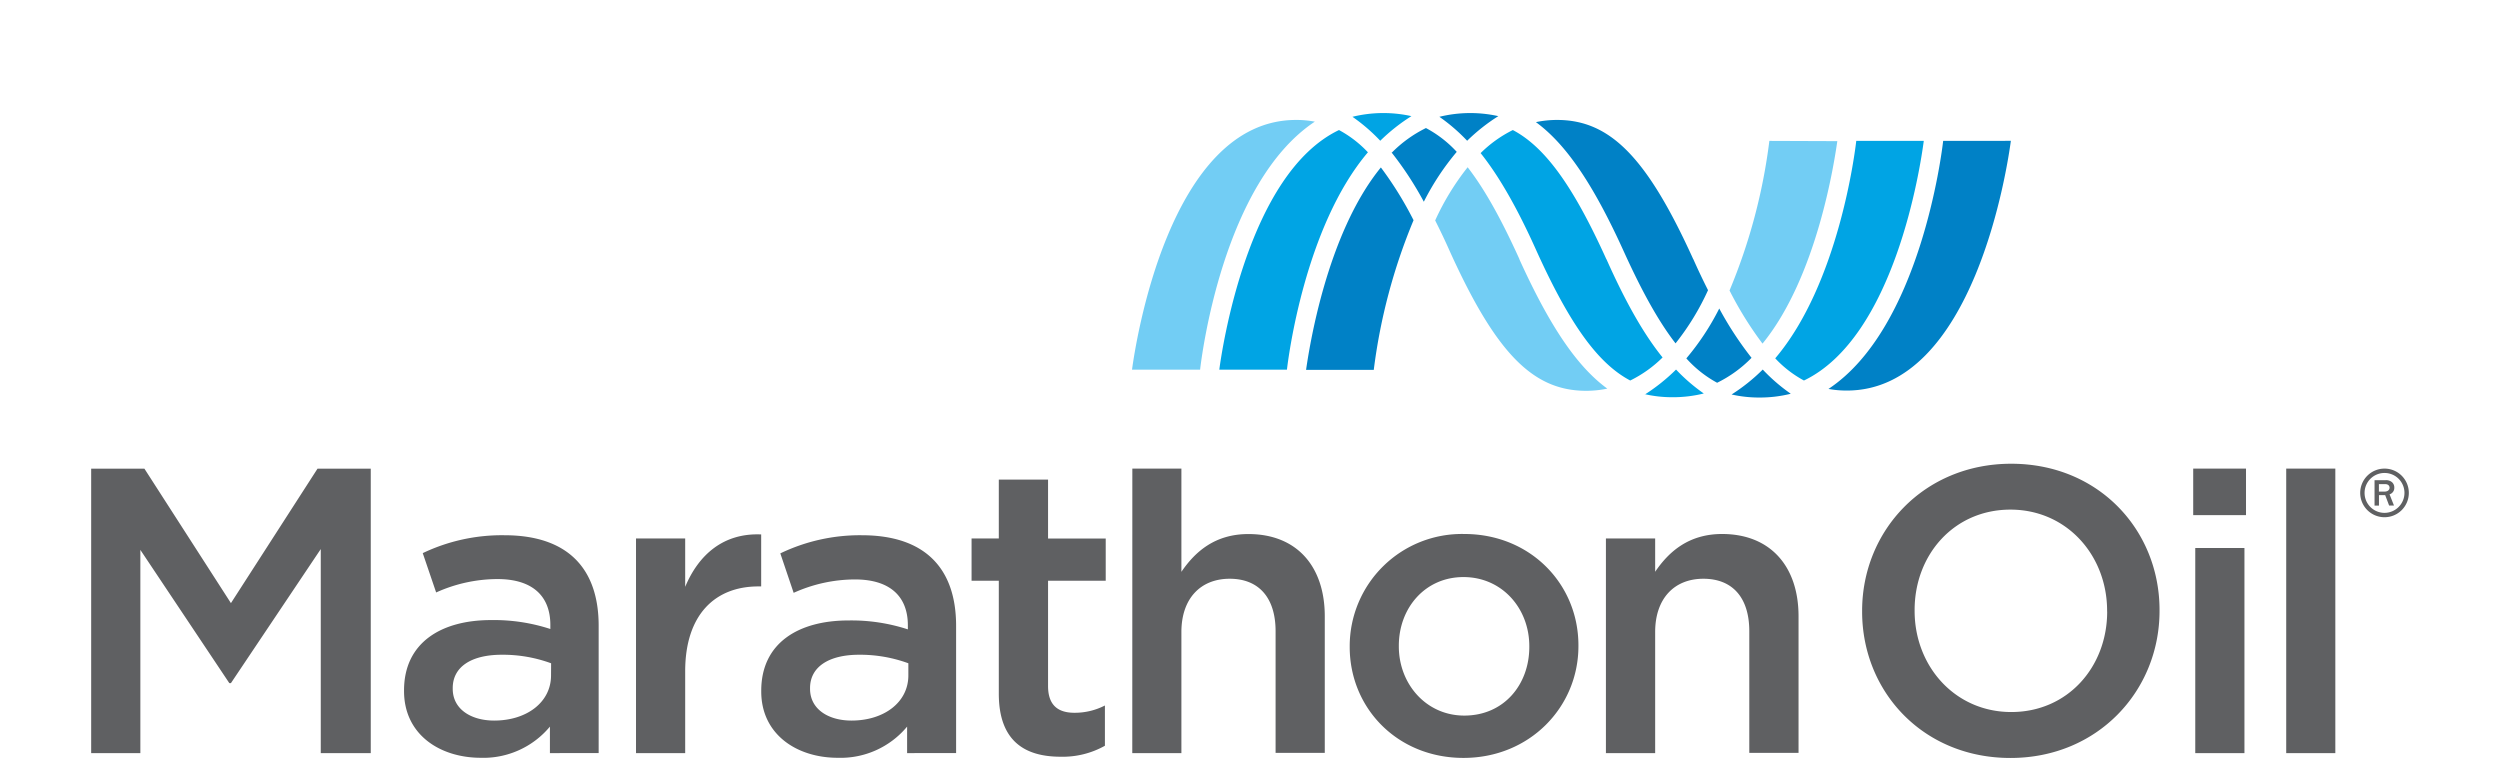
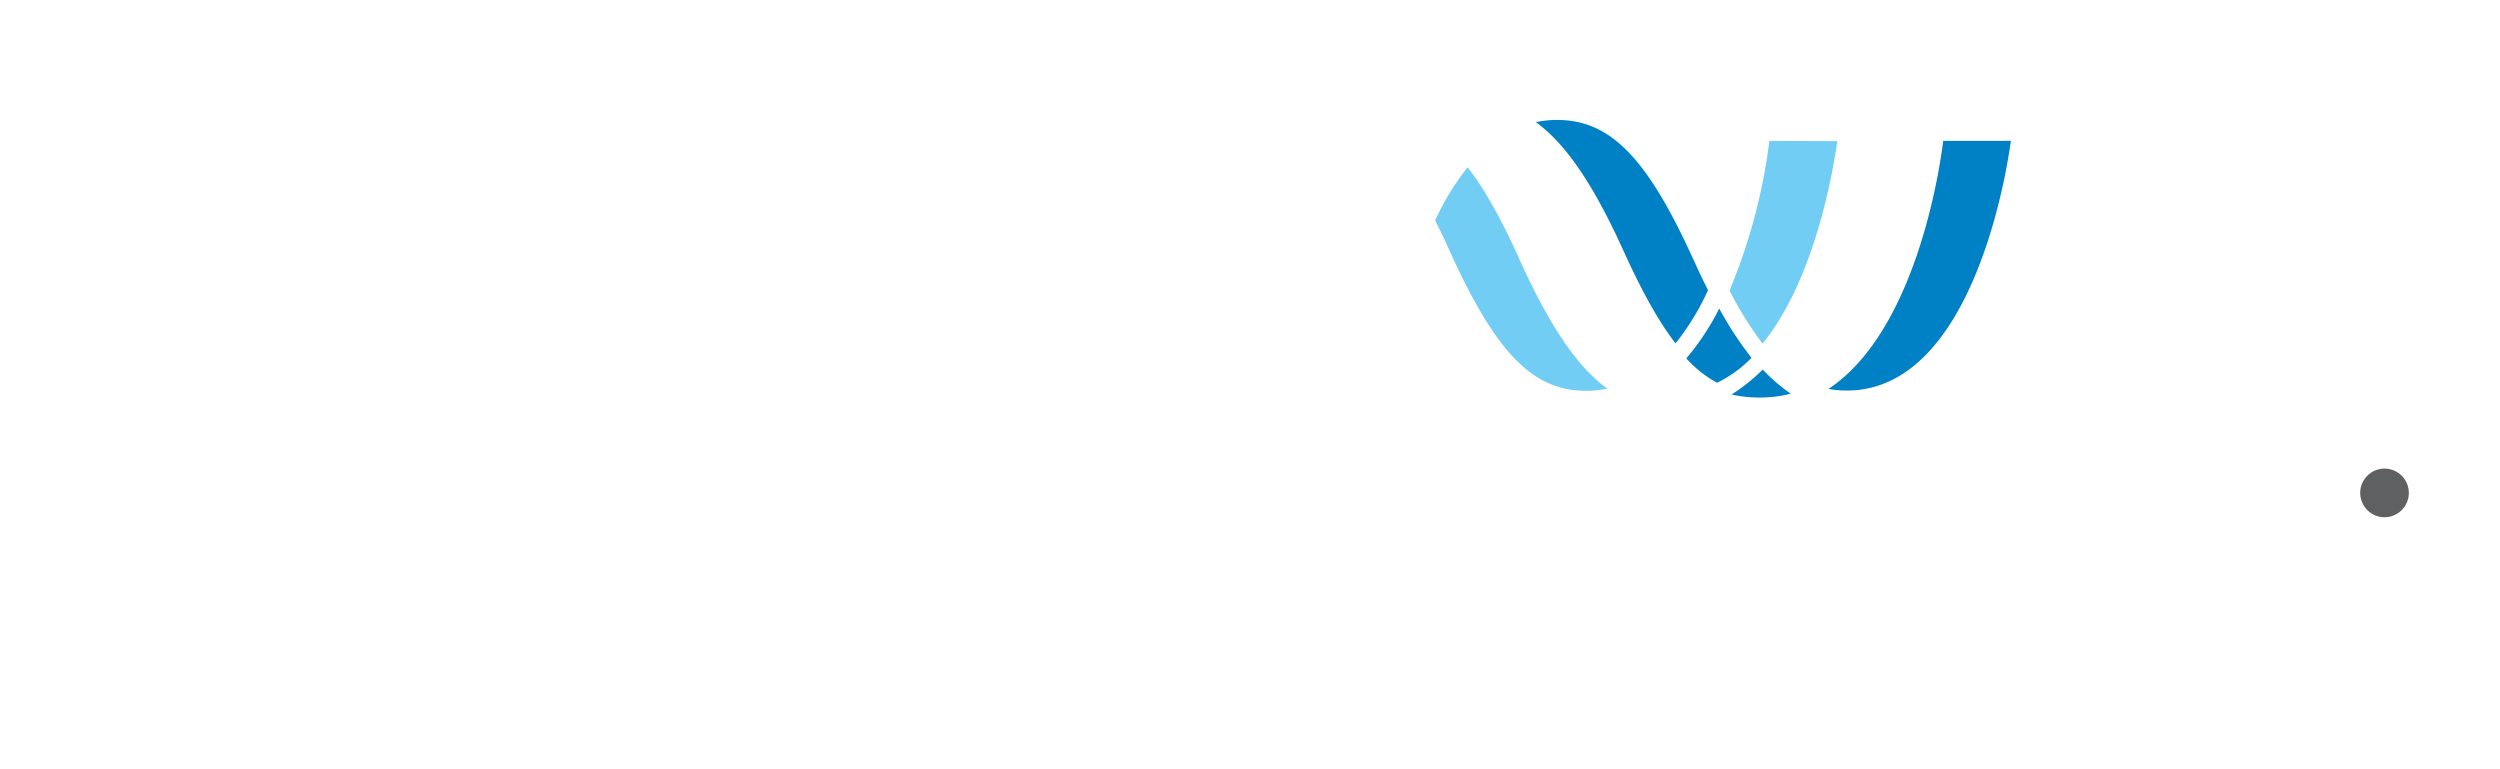
<svg xmlns="http://www.w3.org/2000/svg" data-name="Layer 2" width="2500" height="769" viewBox="9.11 -9.861 371.79 123.36">
-   <path fill="#5f6062" d="M9.11 65.32h8.54l13.88 21.57 13.89-21.57h8.54v45.63h-8.02V78.22l-14.41 21.5h-.26L17 78.35v32.6H9.11V65.32zm73.59 45.63v-4.25a13.89 13.89 0 0 1-11.15 5C65 111.67 59.3 107.95 59.3 101v-.12c0-7.63 5.94-11.27 13.95-11.27a29.14 29.14 0 0 1 9.52 1.43v-.65c0-4.75-3-7.36-8.47-7.36a24.06 24.06 0 0 0-9.85 2.15l-2.15-6.31A29.47 29.47 0 0 1 75.4 76c10.17 0 15.12 5.34 15.12 14.53v20.41zm.19-14.41A22.49 22.49 0 0 0 75 95.17c-5 0-7.89 2-7.89 5.34v.13c0 3.26 2.93 5.09 6.65 5.09 5.21 0 9.12-2.93 9.12-7.24zm13.62-20.02h7.89v7.76c2.15-5.15 6.13-8.67 12.19-8.41v8.34h-.46c-6.91 0-11.73 4.5-11.73 13.62v13.12h-7.89zM140 110.95v-4.25a13.88 13.88 0 0 1-11.14 5c-6.52 0-12.26-3.72-12.26-10.64v-.12c0-7.63 5.94-11.27 14-11.27a29.13 29.13 0 0 1 9.52 1.43v-.65c0-4.75-3-7.36-8.47-7.36a24 24 0 0 0-9.85 2.15l-2.14-6.33A29.46 29.46 0 0 1 132.73 76c10.17 0 15.13 5.34 15.13 14.53v20.41zm.2-14.41a22.51 22.51 0 0 0-7.89-1.37c-4.95 0-7.88 2-7.88 5.34v.13c0 3.26 2.93 5.09 6.65 5.09 5.22 0 9.12-2.93 9.12-7.24zm14.51 4.89V83.3h-4.37v-6.78h4.37v-9.44h7.9v9.45h9.25v6.77h-9.25v16.88c0 3.06 1.56 4.3 4.24 4.3a10.53 10.53 0 0 0 4.88-1.17v6.46a13.82 13.82 0 0 1-7.1 1.76c-5.8 0-9.92-2.55-9.92-10.11m21.42-36.11H184v16.56c2.22-3.26 5.41-6.06 10.75-6.06C202.52 75.81 207 81 207 89v21.91h-7.89V91.39c0-5.34-2.67-8.41-7.36-8.41S184 86.17 184 91.52v19.43h-7.88zM211 93.93v-.13a18 18 0 0 1 18.38-18c10.56 0 18.31 8 18.31 17.86v.13c0 9.78-7.82 17.93-18.44 17.93s-18.25-8-18.25-17.8m28.81 0v-.13c0-6.06-4.37-11.08-10.56-11.08s-10.37 5-10.37 11v.13c0 6 4.37 11.09 10.5 11.09 6.38 0 10.43-5 10.43-11m12.29-17.41h7.9v5.34c2.21-3.26 5.41-6.06 10.75-6.06C278.49 75.81 283 81 283 89v21.91h-7.9V91.39c0-5.35-2.67-8.41-7.36-8.41S260 86.17 260 91.52v19.43h-7.9zm41.1 11.73v-.13c0-12.84 9.91-23.59 23.92-23.59S340.91 75.16 340.91 88v.13c0 12.84-9.91 23.6-23.92 23.6S293.2 101.1 293.2 88.25m39.3 0v-.13c0-8.87-6.45-16.23-15.51-16.23S301.62 79.13 301.62 88v.13c0 8.86 6.45 16.23 15.51 16.23s15.38-7.24 15.38-16.11m13.8-22.94h8.47v7.47h-8.47zm.33 45.64h7.89v-32.9h-7.89zm14.59-45.64h7.88v45.64h-7.88z" />
-   <path d="M205.39 9.65a16 16 0 0 0-3-.27c-20.41 0-25.8 36.24-26.31 40.06H187c.23-2 3.65-30 18.41-39.79" fill="#72cdf4" />
-   <path d="M211.46 8.87a20.75 20.75 0 0 1 9.44-.1 29.69 29.69 0 0 0-5 3.95 28.46 28.46 0 0 0-4.45-3.84m2.45 5.67a18.09 18.09 0 0 0-4.62-3.55c-14.62 7-18.77 35.17-19.2 38.44h10.85c.19-1.65 2.81-22.89 13-34.88" fill="#00a4e4" />
-   <path d="M217.7 14.68a20.22 20.22 0 0 1 5.53-4 18.47 18.47 0 0 1 4.94 3.82 41 41 0 0 0-5.28 8 53.83 53.83 0 0 0-5.18-7.91m7.7-5.72a20.74 20.74 0 0 1 9.43-.1 29.92 29.92 0 0 0-5 3.95 28.83 28.83 0 0 0-4.45-3.84m-4.14 16.6A57.14 57.14 0 0 0 216 17c-8.77 10.74-11.54 29.29-12 32.47h10.86a92.23 92.23 0 0 1 6.38-24" fill="#0081c6" />
  <path d="M278.32 12.74a91.53 91.53 0 0 1-6.39 24 57.09 57.09 0 0 0 5.29 8.52c8.79-10.77 11.54-29.29 12-32.48zm-40.09 18.98c-3-6.62-5.65-11.32-8.31-14.75a40.87 40.87 0 0 0-5.21 8.53c.8 1.59 1.6 3.26 2.37 5 7.39 16.28 13.3 22.33 21.84 22.33a16.54 16.54 0 0 0 3.4-.35c-4.85-3.54-9.22-10-14.09-20.72" fill="#72cdf4" />
-   <path d="M252.17 31.72c-5.36-11.83-9.86-18-15-20.72a19.92 19.92 0 0 0-5.17 3.7c2.95 3.69 5.91 8.85 9 15.76 5.37 11.83 9.86 18 15 20.72a19.67 19.67 0 0 0 5.19-3.7c-3-3.7-5.92-8.85-9-15.75m6.16 21.69a30.07 30.07 0 0 0 5-4 28.57 28.57 0 0 0 4.45 3.84 20.51 20.51 0 0 1-5 .6 19.68 19.68 0 0 1-4.46-.49m33.92-40.63c-.19 1.66-2.79 22.86-13 34.88a17.84 17.84 0 0 0 4.61 3.56c14.54-7 18.66-34.17 19.22-38.44z" fill="#00a4e4" />
  <path d="M265 47.63a40.78 40.78 0 0 0 5.28-8 55.06 55.06 0 0 0 5.18 7.91 19.91 19.91 0 0 1-5.52 4 18.33 18.33 0 0 1-4.94-3.91m16.73 5.68a20.54 20.54 0 0 1-5 .6 19.8 19.8 0 0 1-4.47-.49 29.56 29.56 0 0 0 5-4 28.15 28.15 0 0 0 4.45 3.85m-15.6-21.55c-7.39-16.28-13.31-22.34-21.84-22.34a16.54 16.54 0 0 0-3.4.35c4.85 3.55 9.22 10 14.09 20.73 3 6.61 5.64 11.31 8.31 14.76a40.78 40.78 0 0 0 5.21-8.53c-.8-1.59-1.6-3.26-2.37-5m40.09-18.95c-.23 2-3.71 30.05-18.4 39.79a16 16 0 0 0 2.94.26c20.48 0 25.81-36.25 26.32-40.06z" fill="#0081c6" />
  <path d="M378.57 68.37a1.13 1.13 0 0 0-.37-.88 1.47 1.47 0 0 0-1.06-.32h-1.74v4.08h.71v-1.68h1l.63 1.67h.78l-.71-1.8a1.08 1.08 0 0 0 .76-1.07zM377 69h-.9v-1.2h1c.51 0 .71.29.71.59-.03.46-.44.61-.81.61z" fill="#5f6062" />
-   <path d="M377 65.31a3.9 3.9 0 1 0 3.9 3.9 3.9 3.9 0 0 0-3.9-3.9zm0 7.1a3.2 3.2 0 1 1 3.2-3.2 3.21 3.21 0 0 1-3.2 3.2z" fill="#5f6062" />
+   <path d="M377 65.31a3.9 3.9 0 1 0 3.9 3.9 3.9 3.9 0 0 0-3.9-3.9zm0 7.1z" fill="#5f6062" />
</svg>